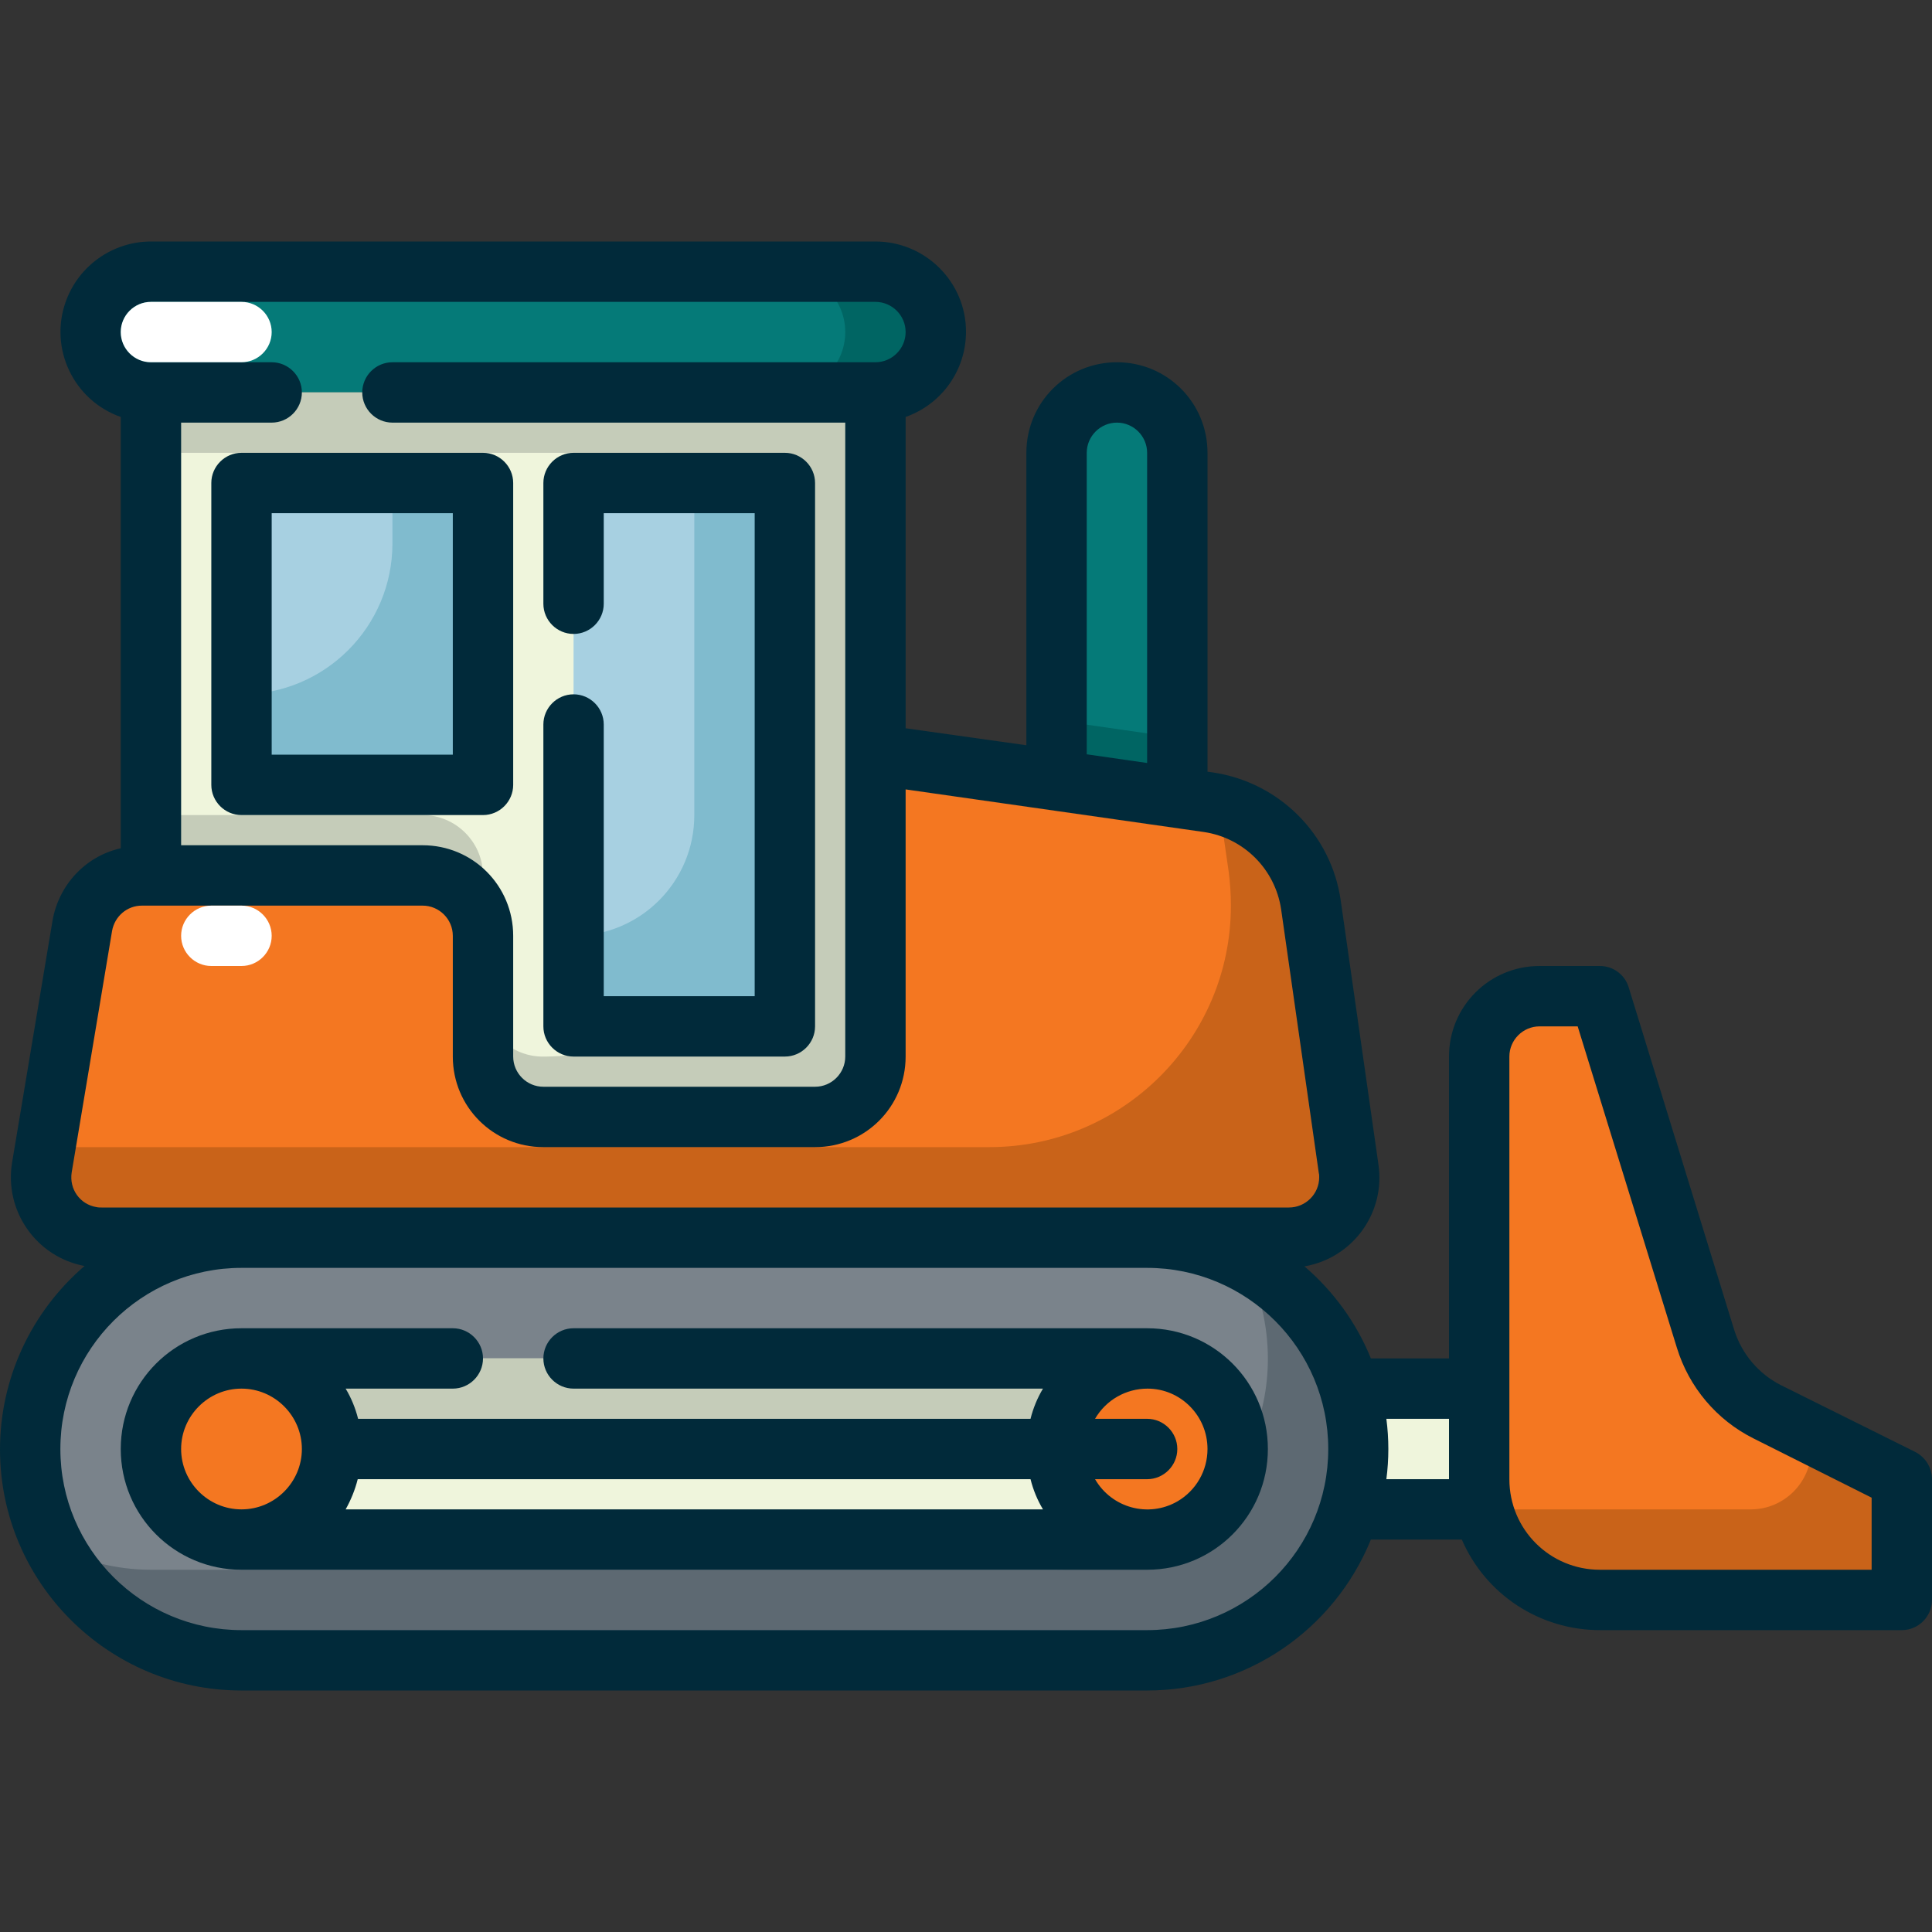
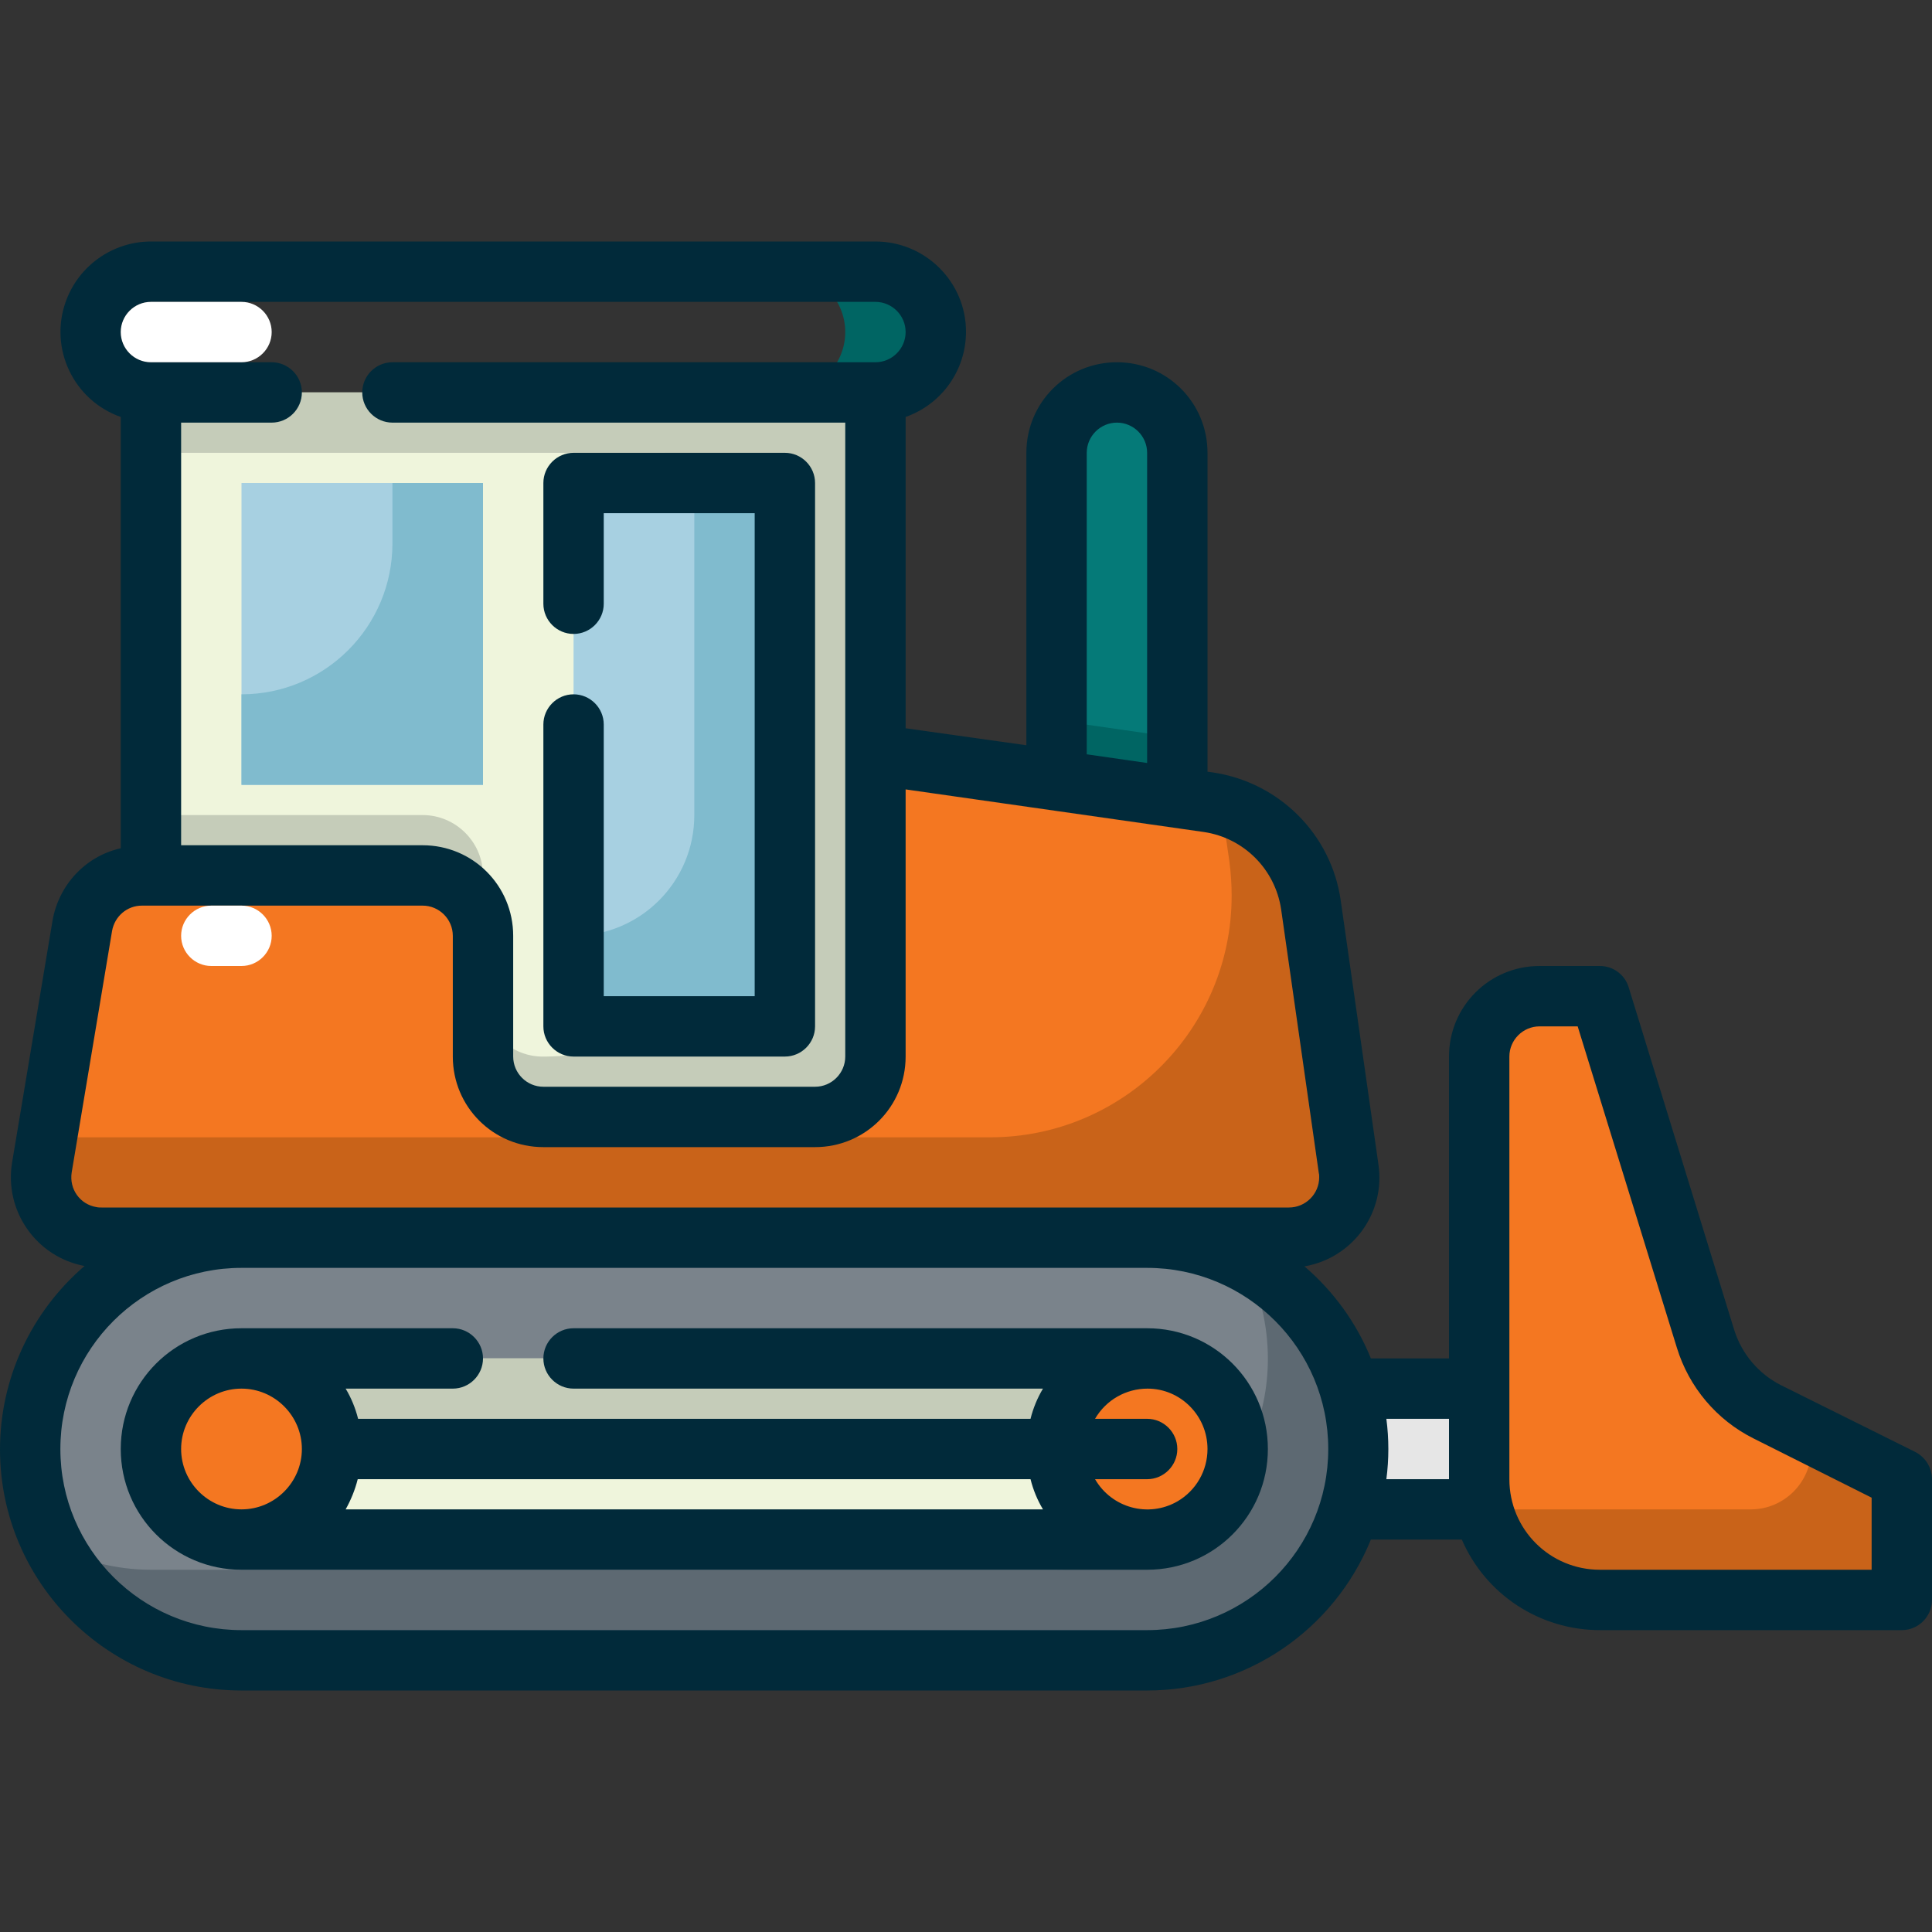
<svg xmlns="http://www.w3.org/2000/svg" version="1.1" id="Layer_1" x="0px" y="0px" viewBox="0 0 512 512" style="enable-background:new 0 0 512 512;" xml:space="preserve">
  <rect x="0" y="0" width="512" height="512" fill="#333333" stroke="none" />
  <style type="text/css">
	.st0{fill:#E6E6E6;}
	.st1{fill:#EFF5DC;}
	.st2{fill:#057A78;}
	.st3{fill:#7A838B;}
	.st4{fill:#5D6972;}
	.st5{fill:#006563;}
	.st6{fill:#C5CCB9;}
	.st7{fill:#F47721;}
	.st8{fill:#C96319;}
	.st9{fill:#A7D0E1;}
	.st10{fill:#80BBCE;}
	.st11{fill:#012A3A;}
	.st12{fill:#FFFFFF;}
</style>
  <g id="Layer_31">
    <path class="st0" d="M328,368h64v32h-64V368z" />
-     <path class="st1" d="M328,368h64v32h-64V368z" />
    <path class="st2" d="M280,224V120c0-8.8,7.2-16,16-16c8.8,0,16,7.2,16,16v104l0,0H280L280,224z" />
    <path class="st3" d="M360,384L360,384c0,30.9-25.1,56-56,56H64c-30.9,0-56-25.1-56-56l0,0c0-30.9,25.1-56,56-56h240   C334.9,328,360,353.1,360,384z" />
    <path class="st4" d="M14.3,409.7C23.9,428.3,43.1,440,64,440h240c20.9,0,40-11.7,49.6-30.2c14.3-27.5,3.6-61.3-23.9-75.5   c4.2,8,6.3,16.8,6.3,25.8c0,30.9-25.1,55.9-56,55.9H40C31,416,22.2,413.8,14.3,409.7z" />
    <path class="st1" d="M328,384L328,384c0,13.3-10.7,24-24,24H64c-13.3,0-24-10.7-24-24l0,0c0-13.3,10.7-24,24-24h240   C317.3,360,328,370.7,328,384z" />
-     <path class="st2" d="M24,88L24,88c0-8.8,7.2-16,16-16h192c8.8,0,16,7.2,16,16l0,0c0,8.8-7.2,16-16,16H40C31.2,104,24,96.8,24,88z" />
    <path class="st5" d="M208,104h24c8.8,0,16-7.2,16-16s-7.2-16-16-16h-24c8.8,0,16,7.2,16,16S216.8,104,208,104z" />
    <path class="st6" d="M326.5,392c1-2.6,1.5-5.3,1.5-8c0-13.3-10.7-24-24-24H64c-13.3,0-24,10.7-24,24c0.1,2.7,0.6,5.4,1.5,8   c3.3-9.6,12.4-16,22.5-16h240C314.1,376,323.2,382.4,326.5,392z" />
    <path class="st1" d="M232,296H40V104h192V296z" />
    <path class="st6" d="M176,120c17.7,0,32,14.3,32,32v64c0,0.2,0,0.5,0,0.7c-0.4,35.4-29.4,63.7-64.7,63.3c-8.6-0.3-15.4-7.4-15.3-16   v-32c0-8.8-7.2-16-16-16H40v80h192V104H40v16H176z" />
    <path class="st5" d="M280,224h32v-28.5l-32-4.6V224z" />
    <path class="st7" d="M320.2,212.5c14.1,2.1,25.2,13.1,27.2,27.2l10,70c0.1,0.8,0.2,1.5,0.2,2.3c0,8.8-7.2,16-16,16H26.9   c-0.8,0-1.7-0.1-2.6-0.2c-8.8-1.4-14.7-9.7-13.2-18.4l10.7-64c1.3-7.7,8-13.4,15.8-13.4H112c8.8,0,16,7.2,16,16v32   c0,8.8,7.2,16,16,16h72c8.8,0,16-7.2,16-16v-80L320.2,212.5z" />
-     <path class="st8" d="M11,309.4c-0.1,0.8-0.2,1.7-0.2,2.6c0,8.8,7.2,16,16,16h314.7c0.8,0,1.5-0.1,2.3-0.2   c8.8-1.2,14.9-9.4,13.6-18.1l-10-70c-1.9-13.1-11.7-23.7-24.6-26.6c0.2,0.9,0.5,1.7,0.6,2.6l2.2,15.2c0.4,3,0.6,6.1,0.6,9.1   c0,35.3-28.7,64-64,64H12L11,309.4z" />
+     <path class="st8" d="M11,309.4c0,8.8,7.2,16,16,16h314.7c0.8,0,1.5-0.1,2.3-0.2   c8.8-1.2,14.9-9.4,13.6-18.1l-10-70c-1.9-13.1-11.7-23.7-24.6-26.6c0.2,0.9,0.5,1.7,0.6,2.6l2.2,15.2c0.4,3,0.6,6.1,0.6,9.1   c0,35.3-28.7,64-64,64H12L11,309.4z" />
    <path class="st9" d="M128,208H64v-80h64V208z" />
    <path class="st10" d="M64,184v24h64v-80h-24v16C104,166.1,86.1,184,64,184z" />
    <path class="st9" d="M208,272h-56V128h56V272z" />
    <path class="st10" d="M152,248v24h56V128h-24v88C184,233.7,169.7,248,152,248z" />
    <g>
      <circle class="st7" cx="64" cy="384" r="24" />
      <circle class="st7" cx="304" cy="384" r="24" />
      <path class="st7" d="M468.2,374.1L504,392v32h-80c-17.7,0-32-14.3-32-32V280c0-8.8,7.2-16,16-16h16l28,90.9    C454.6,363.3,460.4,370.2,468.2,374.1z" />
    </g>
    <path class="st8" d="M392.9,399.1c3.3,14.6,16.2,24.9,31.1,24.9h80v-32l-24-12v4c0,8.8-7.2,16-16,16h-64   C397.6,400,395.2,399.7,392.9,399.1z" />
    <path class="st11" d="M0,384.1C0,419.4,28.7,448,64,448h240c26.1,0,49.5-15.9,59.3-40h24.1c6.3,14.6,20.7,24,36.6,24h80   c4.4,0,8-3.6,8-8v-32c0-3-1.7-5.8-4.4-7.2L471.8,367c-5.8-3-10.2-8.2-12.2-14.5l-28-90.9c-1-3.3-4.1-5.6-7.6-5.6h-16   c-13.3,0-24,10.7-24,24v80h-20.7c-3.8-9.4-9.9-17.8-17.6-24.4c12.8-2.2,21.5-14.2,19.6-27l-10-70c-2.5-17.5-16.3-31.3-33.9-33.9   l-1.4-0.2V120c0-13.3-10.7-24-24-24c-13.3,0-24,10.7-24,24v77.5l-32-4.5v-82.5c9.6-3.4,16-12.4,16-22.6c0-13.2-10.8-23.9-24-23.9   H40c-10.1,0-19.2,6.4-22.6,16C13,92.4,19.5,106.1,32,110.5v114.3c-9.4,2.1-16.5,9.8-18.1,19.3l-10.7,64c-2.1,12.8,6.4,25,19.2,27.4   C8.2,347.7,0,365.4,0,384.1z M240,88c0,4.4-3.6,8-8,8H104c-4.4,0-8,3.6-8,8s3.6,8,8,8h120v168c0,4.4-3.6,8-8,8h-72   c-4.4,0-8-3.6-8-8v-32c0-13.3-10.7-24-24-24H48V112h24c4.4,0,8-3.6,8-8s-3.6-8-8-8H40c-4.4,0-8-3.6-8-8s3.6-8,8-8h192   C236.4,80,240,83.6,240,88z M304,202.2l-16-2.3V120c0-4.4,3.6-8,8-8s8,3.6,8,8V202.2z M341.6,320H26.9c-0.4,0-0.9,0-1.3-0.1   c-4.4-0.7-7.3-4.8-6.6-9.2l10.7-64c0.7-3.9,4-6.7,7.9-6.7H112c4.4,0,8,3.6,8,8v32c0,13.3,10.7,24,24,24h72c13.3,0,24-10.7,24-24   v-70.8l79.1,11.3c10.6,1.6,18.8,9.9,20.4,20.4l10,70c0.1,0.3,0.1,0.7,0.1,1.1C349.6,316.4,346,320,341.6,320L341.6,320z M400,392   V280c0-4.4,3.6-8,8-8h10.1l26.3,85.2c3.2,10.4,10.5,19.1,20.3,24l31.3,15.7V416h-72C410.7,416,400,405.3,400,392z M367.4,392   c0.7-5.3,0.7-10.7,0-16H384v16H367.4z M16,384c0-26.5,21.5-48,48-48h240c26.5,0,48,21.5,48,48s-21.5,48-48,48H64   C37.5,432,16,410.5,16,384z" />
    <path class="st11" d="M32,384c0,17.7,14.3,32,32,32h240c17.7,0,32-14.3,32-32s-14.3-32-32-32H152c-4.4,0-8,3.6-8,8s3.6,8,8,8h124.4   c-1.5,2.5-2.6,5.2-3.3,8H94.9c-0.7-2.8-1.8-5.5-3.3-8H120c4.4,0,8-3.6,8-8s-3.6-8-8-8H64C46.3,352,32,366.3,32,384z M94.8,392   h178.3c0.7,2.8,1.8,5.5,3.3,8H91.6C93,397.5,94.1,394.8,94.8,392z M312,397.9c-7.7,4.4-17.4,1.7-21.8-5.9H304c4.4,0,8-3.6,8-8   s-3.6-8-8-8h-13.8c2.9-5,8.2-8,13.9-8c8.8,0,15.9,7.2,15.9,16C320,389.7,317,395,312,397.9z M48,384c0-8.8,7.2-16,16-16   s16,7.2,16,16s-7.2,16-16,16S48,392.8,48,384z" />
-     <path class="st11" d="M128,120H64c-4.4,0-8,3.6-8,8v80c0,4.4,3.6,8,8,8h64c4.4,0,8-3.6,8-8v-80C136,123.6,132.4,120,128,120z    M120,200H72v-64h48V200z" />
    <path class="st11" d="M144,128v32c0,4.4,3.6,8,8,8s8-3.6,8-8v-24h40v128h-40v-72c0-4.4-3.6-8-8-8s-8,3.6-8,8v80c0,4.4,3.6,8,8,8h56   c4.4,0,8-3.6,8-8V128c0-4.4-3.6-8-8-8h-56C147.6,120,144,123.6,144,128z" />
    <path class="st12" d="M32,88c0-4.4,3.6-8,8-8h24c4.4,0,8,3.6,8,8s-3.6,8-8,8H40C35.6,96,32,92.4,32,88z" />
    <path class="st12" d="M48,248c0-4.4,3.6-8,8-8h8c4.4,0,8,3.6,8,8s-3.6,8-8,8h-8C51.6,256,48,252.4,48,248z" />
  </g>
</svg>